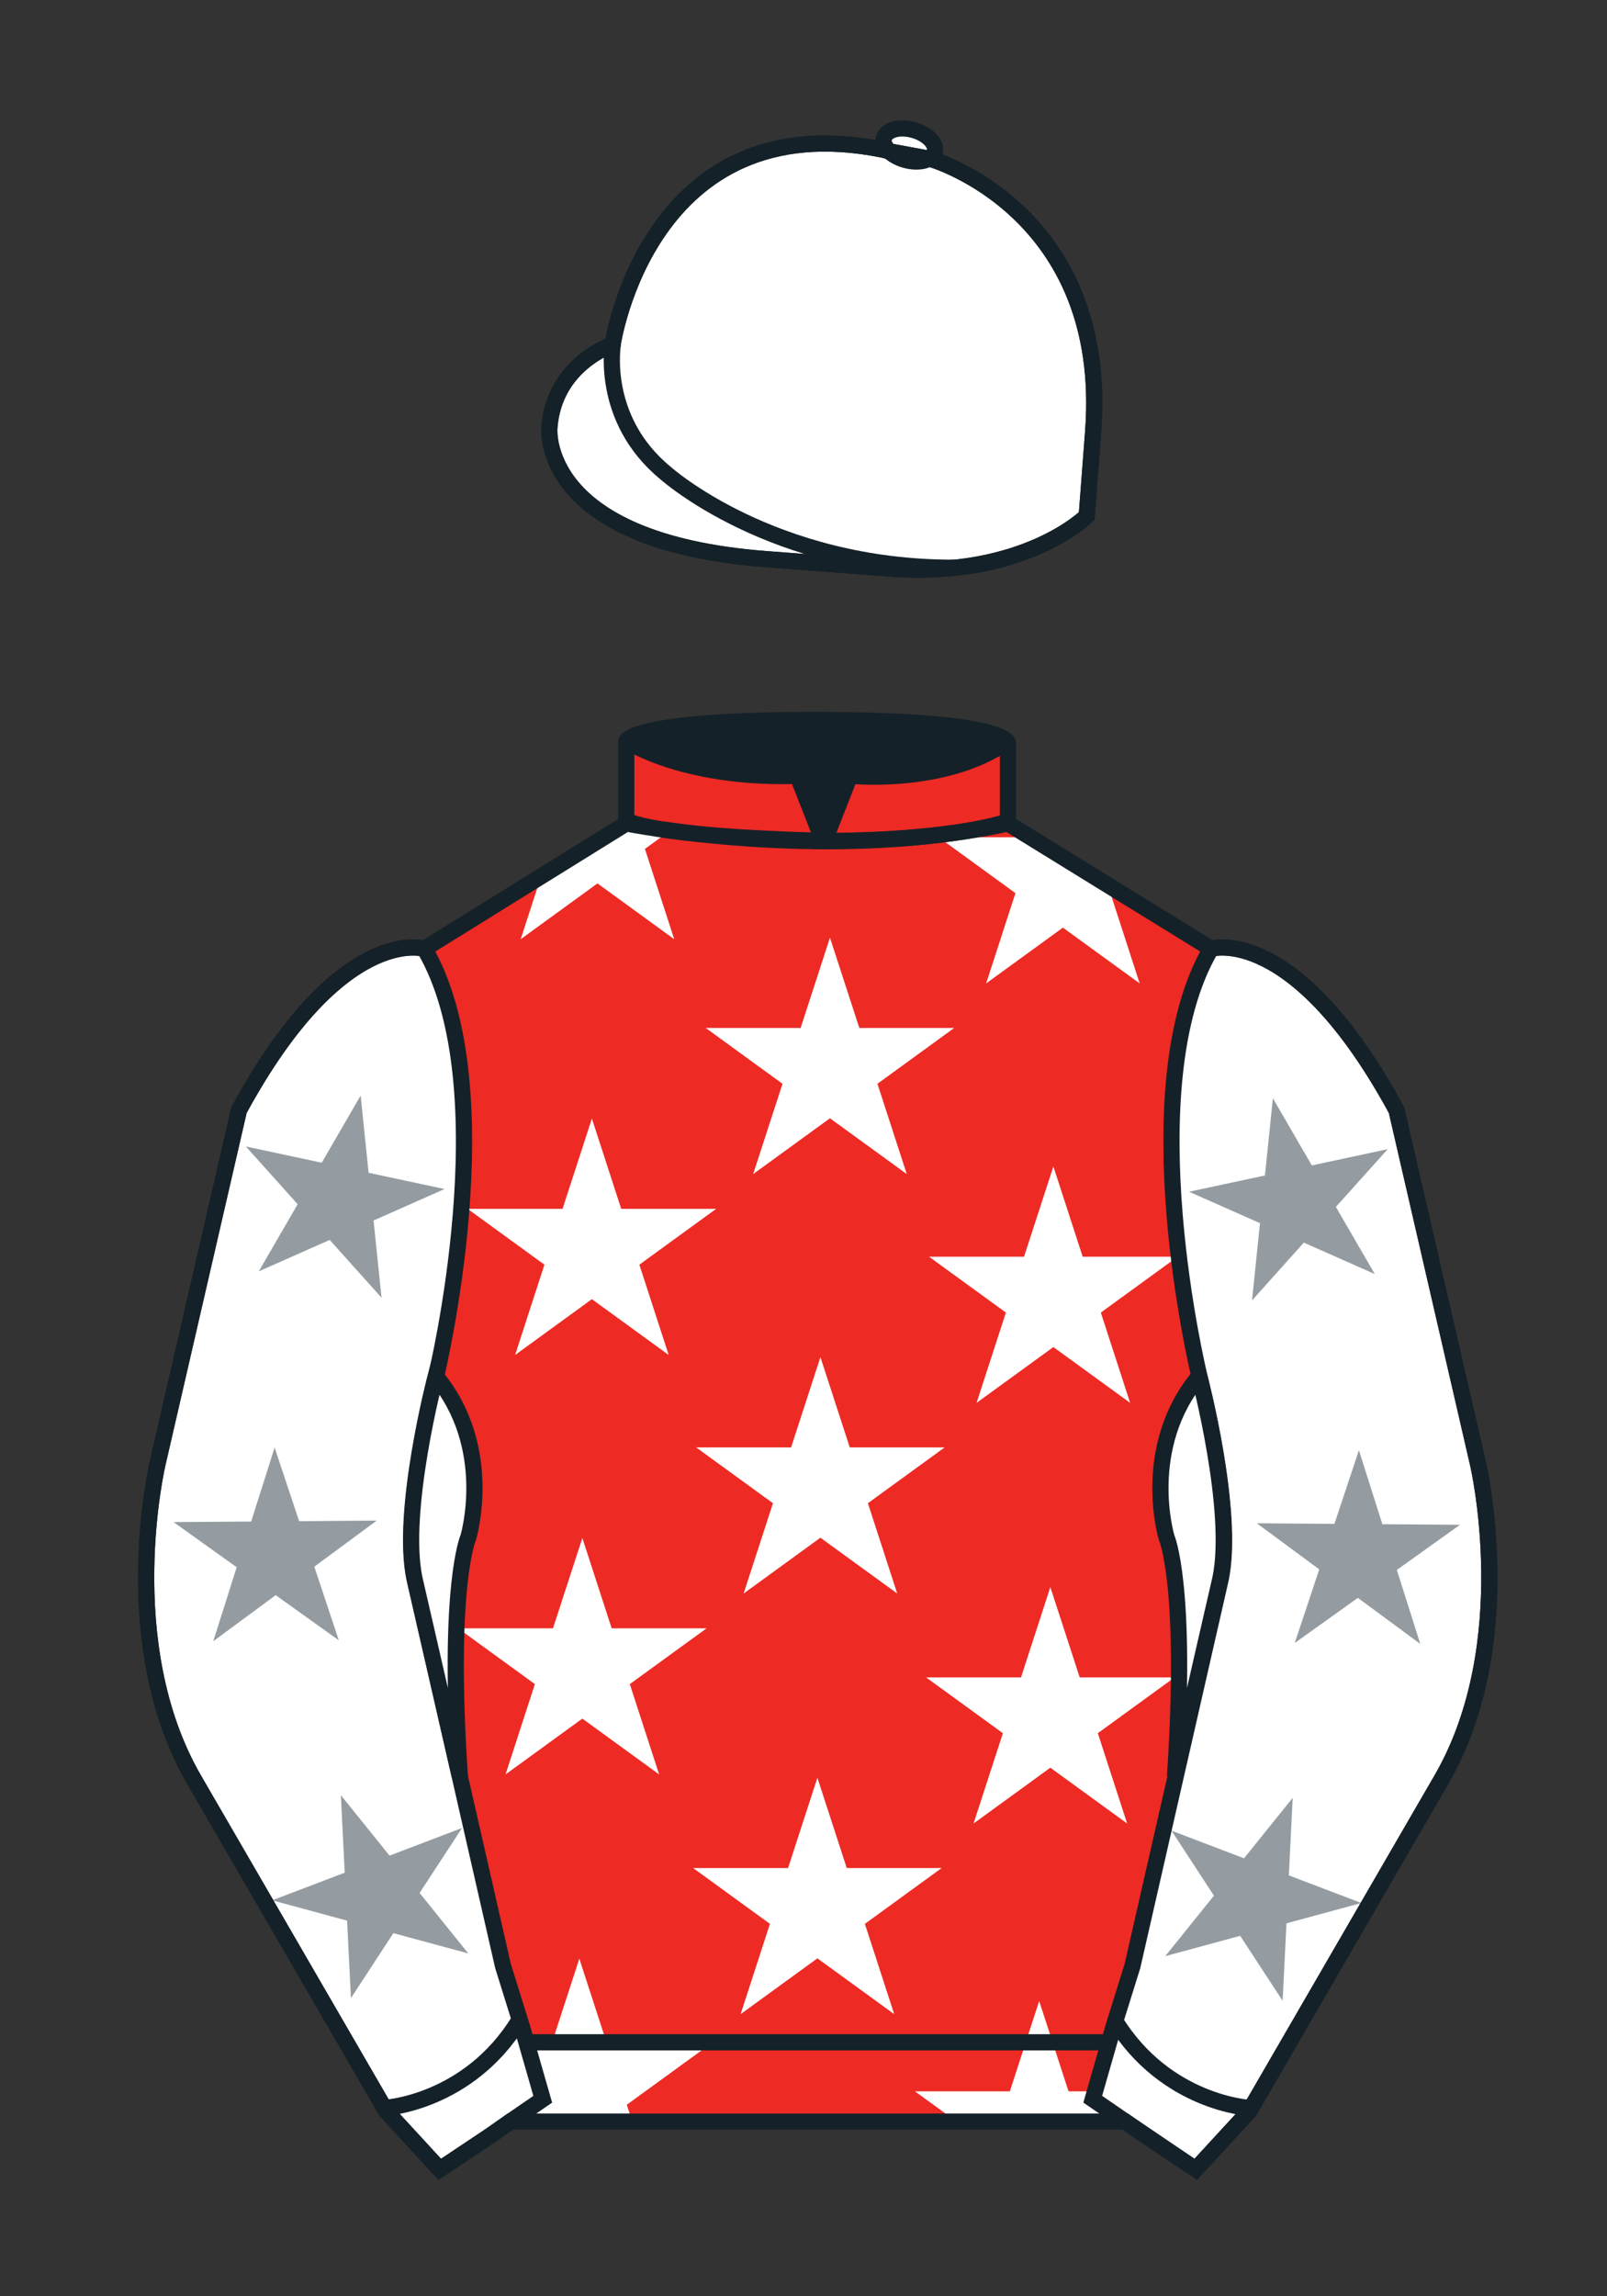
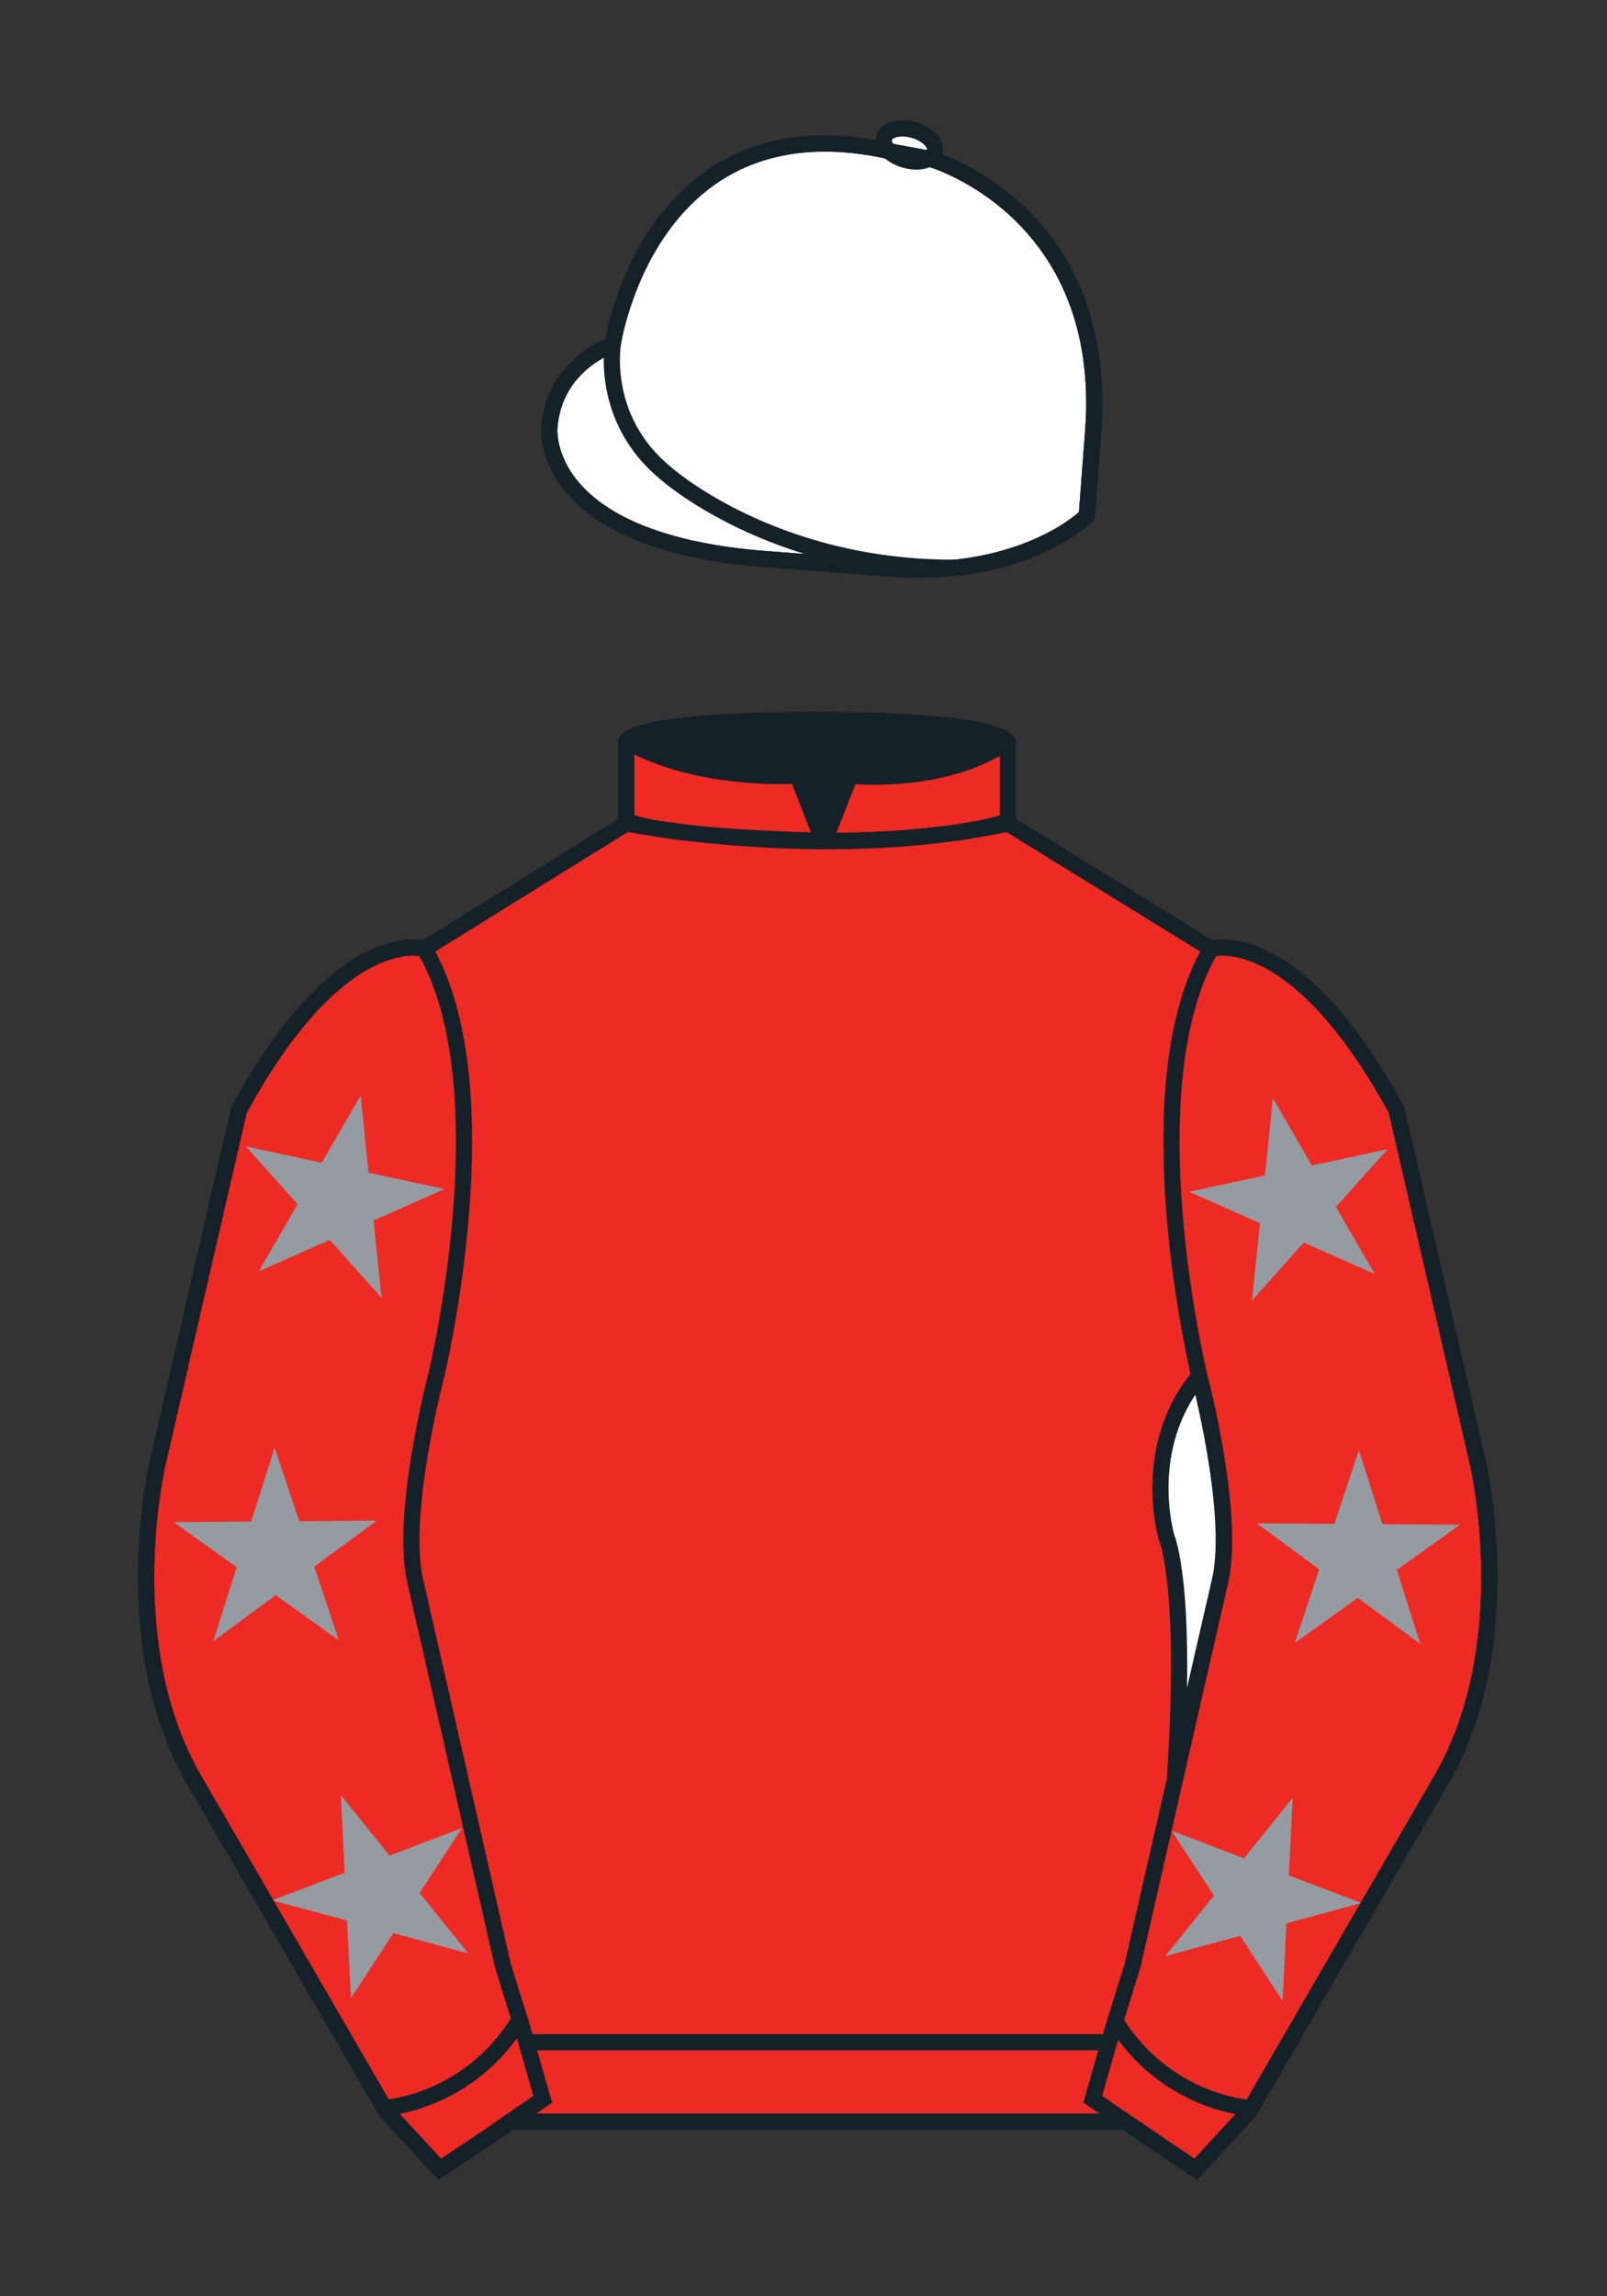
<svg xmlns="http://www.w3.org/2000/svg" viewBox="0 0 99.213 141.732">
  <rect x="0" y="0" width="99.213" height="141.732" fill="#333333" stroke="none" />
  <g fill="#fff">
    <path d="M57.483 9.819s11.045 3.168 10.006 16.831l-.299 3.929-.098 1.266s-3.853 3.878-12.191 3.244l-7.594-.578c-14.145-1.076-13.389-8.132-13.389-8.132.299-3.929 3.901-5.104 3.901-5.104S40.012 6.295 54.54 9.243l.391.107 2.552.469z" />
    <path d="M57.483 9.819s11.045 3.168 10.006 16.831l-.299 3.929-.098 1.266s-3.853 3.878-12.191 3.244l-7.594-.578c-14.145-1.076-13.389-8.132-13.389-8.132.299-3.929 3.901-5.104 3.901-5.104S40.012 6.295 54.54 9.243l.391.107 2.552.469z" />
    <path d="M57.708 9.382c.143-.51-.443-1.119-1.309-1.358-.863-.239-1.678-.019-1.82.491-.143.511.445 1.119 1.309 1.358.863.239 1.679.02 1.82-.491z" />
  </g>
  <path d="M37.852 21.125s-.885 4.697 3.249 8.084c0 0 6.546 5.866 17.812 5.834" fill="none" stroke="#152128" />
  <g fill="none" stroke="#152128">
    <path d="M57.483 9.819s11.045 3.168 10.006 16.832l-.299 3.929-.098 1.267s-3.853 3.877-12.191 3.244l-7.594-.578c-14.145-1.076-13.389-8.132-13.389-8.132.299-3.929 3.901-5.104 3.901-5.104S40.012 6.295 54.54 9.243l.391.107 2.552.469z" />
    <path d="M57.483 9.819s11.045 3.168 10.006 16.832l-.299 3.929-.098 1.267s-3.853 3.877-12.191 3.244l-7.594-.578c-14.145-1.076-13.389-8.132-13.389-8.132.299-3.929 3.901-5.104 3.901-5.104S40.012 6.295 54.54 9.243l.391.107 2.552.469z" />
    <path d="M57.708 9.382c.143-.51-.443-1.119-1.309-1.358-.863-.239-1.678-.019-1.82.491-.143.511.445 1.119 1.309 1.358.863.239 1.679.02 1.82-.491z" />
  </g>
  <path d="M74.752 58.99s5.164-1.613 11.451 9.961l5.025 21.795s2.623 11.087-2.232 19.497l-11.869 20.482-3.318 3.605-4.346-2.944H31.484l-1.03.731-3.317 2.213-1.658-1.802-1.659-1.803-5.936-10.241-5.936-10.241c-2.427-4.205-2.985-9.08-2.936-12.902.049-3.823.705-6.595.705-6.595l2.512-10.897 2.512-10.898c3.144-5.787 6.007-8.277 8.084-9.321 2.077-1.043 3.368-.64 3.368-.64l6.228-3.865 6.229-3.865v-5.08s.087-.328 1.571-.655c1.483-.328 4.364-.655 9.95-.655 6.222 0 9.232.368 10.689.737 1.455.369 1.357.737 1.357.737v4.916l12.535 7.73z" fill="#ee2a24" />
  <path fill="#fff" d="M38.698 50.891l-5.307 3.249" />
  <g fill="#fff">
-     <path d="M36.542 69.041l1.811 5.573h5.861l-4.741 3.446 1.81 5.574-4.741-3.445-4.741 3.445 1.81-5.574-4.741-3.446h5.86zM51.24 57.875l1.813 5.573h5.859l-4.74 3.446 1.81 5.574-4.742-3.445-4.741 3.445 1.811-5.574-4.741-3.446h5.86zM68.85 54.911l-.297.216.113.348.113.348.114.349.113.348.113.348.113.349.114.348.112.349.112.348.114.348.113.349.113.348.113.348.114.349.113.349.113.348-.297-.216-.296-.215-.295-.215-.297-.216-.297-.215-.296-.215-.296-.216-.297-.215-.297-.215-.296-.216-.296-.215-.296-.215-.296-.216-.296-.215-.297-.215-.296-.216-.296.216-.297.215-.296.215-.296.216-.296.215-.296.215-.296.216-.297.215-.297.215-.296.216-.296.215-.297.215-.297.216-.295.215-.296.215-.297.216.113-.348.113-.349.114-.349.113-.348.113-.348.113-.349.114-.348.112-.348.112-.349.114-.348.113-.349.113-.348.114-.348.113-.349.113-.348.113-.348-.297-.216-.295-.215-.296-.215-.297-.216-.297-.215-.296-.215-.296-.216-.297-.215-.297-.215-.296-.216-.295-.215-.297-.215-.296-.216-.296-.215-.297-.215-.296-.216H63.81zM35.953 94.931l1.811 5.573h5.86l-4.741 3.445 1.811 5.574-4.741-3.445-4.742 3.445 1.811-5.574-4.741-3.445h5.86zM50.651 83.765l1.812 5.573h5.859l-4.74 3.445 1.811 5.574-4.742-3.445-4.741 3.445 1.811-5.574-4.742-3.445h5.861zM65.033 71.998l1.811 5.572h5.861l-4.742 3.446 1.81 5.574-4.74-3.445-4.742 3.445 1.811-5.574-4.741-3.446h5.86zM32.855 126.467h1.1l.112-.349.114-.348.113-.348.113-.349.113-.348.114-.348.113-.349.113-.348.114-.349.113-.349.113-.347.113-.349.114-.348.113-.348.113-.349.113-.348.113.348.113.349.113.348.114.348.113.349.113.347.114.349.113.349.113.348.113.349.114.348.113.348.113.349.114.348.113.348.113.349H43.438l-.296.215-.296.216-.297.215-.296.215-.297.215-.296.216-.296.216-.297.215-.296.214-.296.216-.297.216-.296.215-.297.215-.296.215-.296.216-.296.215.113.349.113.348.113.348h-7.538l2.212-1.598zM50.464 109.727l1.813 5.574h5.86l-4.741 3.445 1.811 5.574-4.743-3.445-4.74 3.445 1.81-5.574-4.741-3.445h5.86zM64.846 97.96l1.812 5.573h5.86l-4.741 3.446 1.811 5.574-4.742-3.446-4.741 3.446 1.811-5.574-4.742-3.446h5.861zM67.434 129.082H65.969l-.114-.349-.113-.348-.113-.348-.113-.348-.114-.349-.113-.348-.113-.348-.114-.349-.113-.349-.113-.348-.113-.348-.114-.349-.113-.348-.113-.348-.114-.349-.113-.348-.113.348-.113.349-.114.348-.113.348-.113.349-.113.348-.114.348-.112.349-.112.349-.114.348-.113.348-.113.349-.114.348-.113.348-.113.348-.113.349H56.484l.297.215.296.216.296.216.297.214.297.215.296.216.296.216.296.215.297.215h10.325l-2.013-1.451zM33.391 54.14l-.114.348-.113.349-.113.348-.114.348-.113.349-.113.349-.113.348-.113.348-.113.348-.113.349-.114.348.297-.215.296-.215.297-.216.296-.215.296-.215.297-.216.296-.215.296-.215.296-.216.296-.215.297-.215.296-.216.297-.215.296-.215.296-.216.297-.215.296.215.296.216.297.215.296.215.297.216.296.215.296.215.296.216.297.215.296.215.296.216.296.215.297.215.296.216.296.215.297.215-.113-.348-.114-.349-.113-.348-.113-.348-.113-.348-.113-.349-.113-.349-.113-.348-.114-.348-.113-.349-.113-.348-.113-.348-.113-.349-.113-.348-.113-.349-.114-.348.297-.215.296-.216.296-.215.297-.215.296-.216-2.705-.54z" />
-   </g>
+     </g>
  <g fill="#fff">
-     <path d="M73.785 134.1l-2.912-1.944-1.434-1-2.014-1.384 1.297-4.521 1.154-3.698 5.451-23.896c.875-4.191-1.314-12.493-1.314-12.493s-4.328-17.816.715-26.404c0 0 5.164-1.613 11.451 9.961l5.025 21.795s2.623 11.087-2.232 19.497l-11.869 20.482-3.318 3.605M27.109 134.103l2.913-1.944 1.434-.999 2.014-1.385-1.298-4.521-1.154-3.698-5.45-23.896c-.876-4.191 1.314-12.492 1.314-12.492s4.328-17.817-.715-26.405c0 0-5.164-1.613-11.452 9.961L9.69 90.519s-2.623 11.088 2.231 19.498l11.871 20.482 3.317 3.604" />
-   </g>
+     </g>
  <g fill="#949ca1">
    <path d="M22.266 67.621l.491 4.767 4.686 1.003-4.38 1.941.492 4.767-3.2-3.567-4.38 1.941 2.402-4.145-3.2-3.565 4.686 1.004zM16.955 89.345l1.513 4.547 4.791-.037-3.854 2.844 1.513 4.547-3.897-2.788-3.855 2.844 1.447-4.567-3.898-2.787 4.792-.035zM21.044 110.803l3.005 3.732 4.477-1.707-2.62 4.012 3.005 3.733-4.625-1.253-2.621 4.01-.237-4.783-4.625-1.254 4.478-1.704z" />
    <g>
      <path d="M78.586 67.787l-.491 4.767-4.686 1.003 4.38 1.941-.492 4.767 3.2-3.567 4.38 1.941-2.402-4.145 3.2-3.565-4.686 1.004zM83.897 89.511l-1.513 4.547-4.791-.037 3.854 2.844-1.513 4.547 3.897-2.788 3.854 2.844-1.446-4.567 3.898-2.787-4.792-.035zM79.809 110.969l-3.006 3.732-4.477-1.707 2.619 4.012-3.004 3.733 4.625-1.253 2.621 4.01.237-4.783 4.625-1.254-4.479-1.704z" />
    </g>
  </g>
  <g fill="none" stroke="#152128">
    <path d="M73.823 133.898l-2.912-1.944-1.434-1-2.014-1.384 1.297-4.521 1.154-3.698 5.451-23.896c.875-4.191-1.314-12.493-1.314-12.493s-4.328-17.816.715-26.404c0 0 5.164-1.613 11.451 9.961l5.025 21.795s2.623 11.087-2.233 19.497L77.14 130.293l-3.317 3.605M27.147 133.9l2.913-1.944 1.434-.999 2.014-1.385-1.298-4.521-1.154-3.698-5.45-23.897c-.876-4.191 1.313-12.492 1.313-12.492s4.328-17.817-.715-26.405c0 0-5.164-1.613-11.452 9.961L9.728 90.316s-2.623 11.088 2.231 19.498l11.871 20.482 3.317 3.604" />
  </g>
  <path d="M23.749 130.105s5.154-.287 8.291-5.384" fill="none" stroke="#152128" />
-   <path d="M25.587 97.434c-.875-4.191 1.313-12.492 1.313-12.492 3.678 4.398 2.014 9.944 2.014 9.944s-1.313 2.917-.525 14.753l-2.802-12.205z" fill="#fff" stroke="#152128" />
  <path d="M38.665 50.827s12.162 2.46 23.568 0M38.665 50.627s1.151.986 12.141 1.274l-1.576-4.027s-6.068.431-10.565-2.127" fill="none" stroke="#152128" />
  <path d="M62.259 50.692s-3.309 1.212-11.355 1.212l1.577-4.027s5.874.632 9.778-2.151" fill="none" stroke="#152128" />
  <path d="M75.345 97.434c.877-4.191-1.313-12.492-1.313-12.492-3.678 4.398-2.014 9.944-2.014 9.944s1.313 2.917.525 14.753l2.802-12.205z" fill="#fff" stroke="#152128" />
  <path fill="none" stroke="#152128" d="M32.544 126.055h35.971M77.128 130.105s-5.156-.287-8.291-5.384" />
  <path d="M50.949 44.453c9.949 0 11.197 1.295 11.197 1.295-3.447 2.682-9.653 2.065-9.653 2.065l-1.61 3.884-1.652-3.822c-8.023 0-10.431-2.188-10.431-2.188s1.083-1.234 12.149-1.234z" fill="#152128" />
  <path d="M74.767 58.557s5.164-1.613 11.451 9.961l5.025 21.795s2.623 11.087-2.233 19.497l-11.869 20.482-3.318 3.605-4.346-2.944H31.499l-1.03.732-3.317 2.213-1.658-1.802-1.659-1.803-5.936-10.241-5.936-10.241c-2.427-4.205-2.985-9.08-2.936-12.902.049-3.823.705-6.595.705-6.595l2.512-10.898 2.512-10.898c3.144-5.787 6.007-8.277 8.084-9.321 2.077-1.043 3.368-.64 3.368-.64l6.228-3.865 6.228-3.865v-5.08s.087-.328 1.571-.655c1.483-.328 4.364-.655 9.95-.655 6.222 0 9.232.368 10.689.737 1.455.369 1.357.737 1.357.737v4.916l12.536 7.73z" fill="none" stroke="#152128" />
</svg>